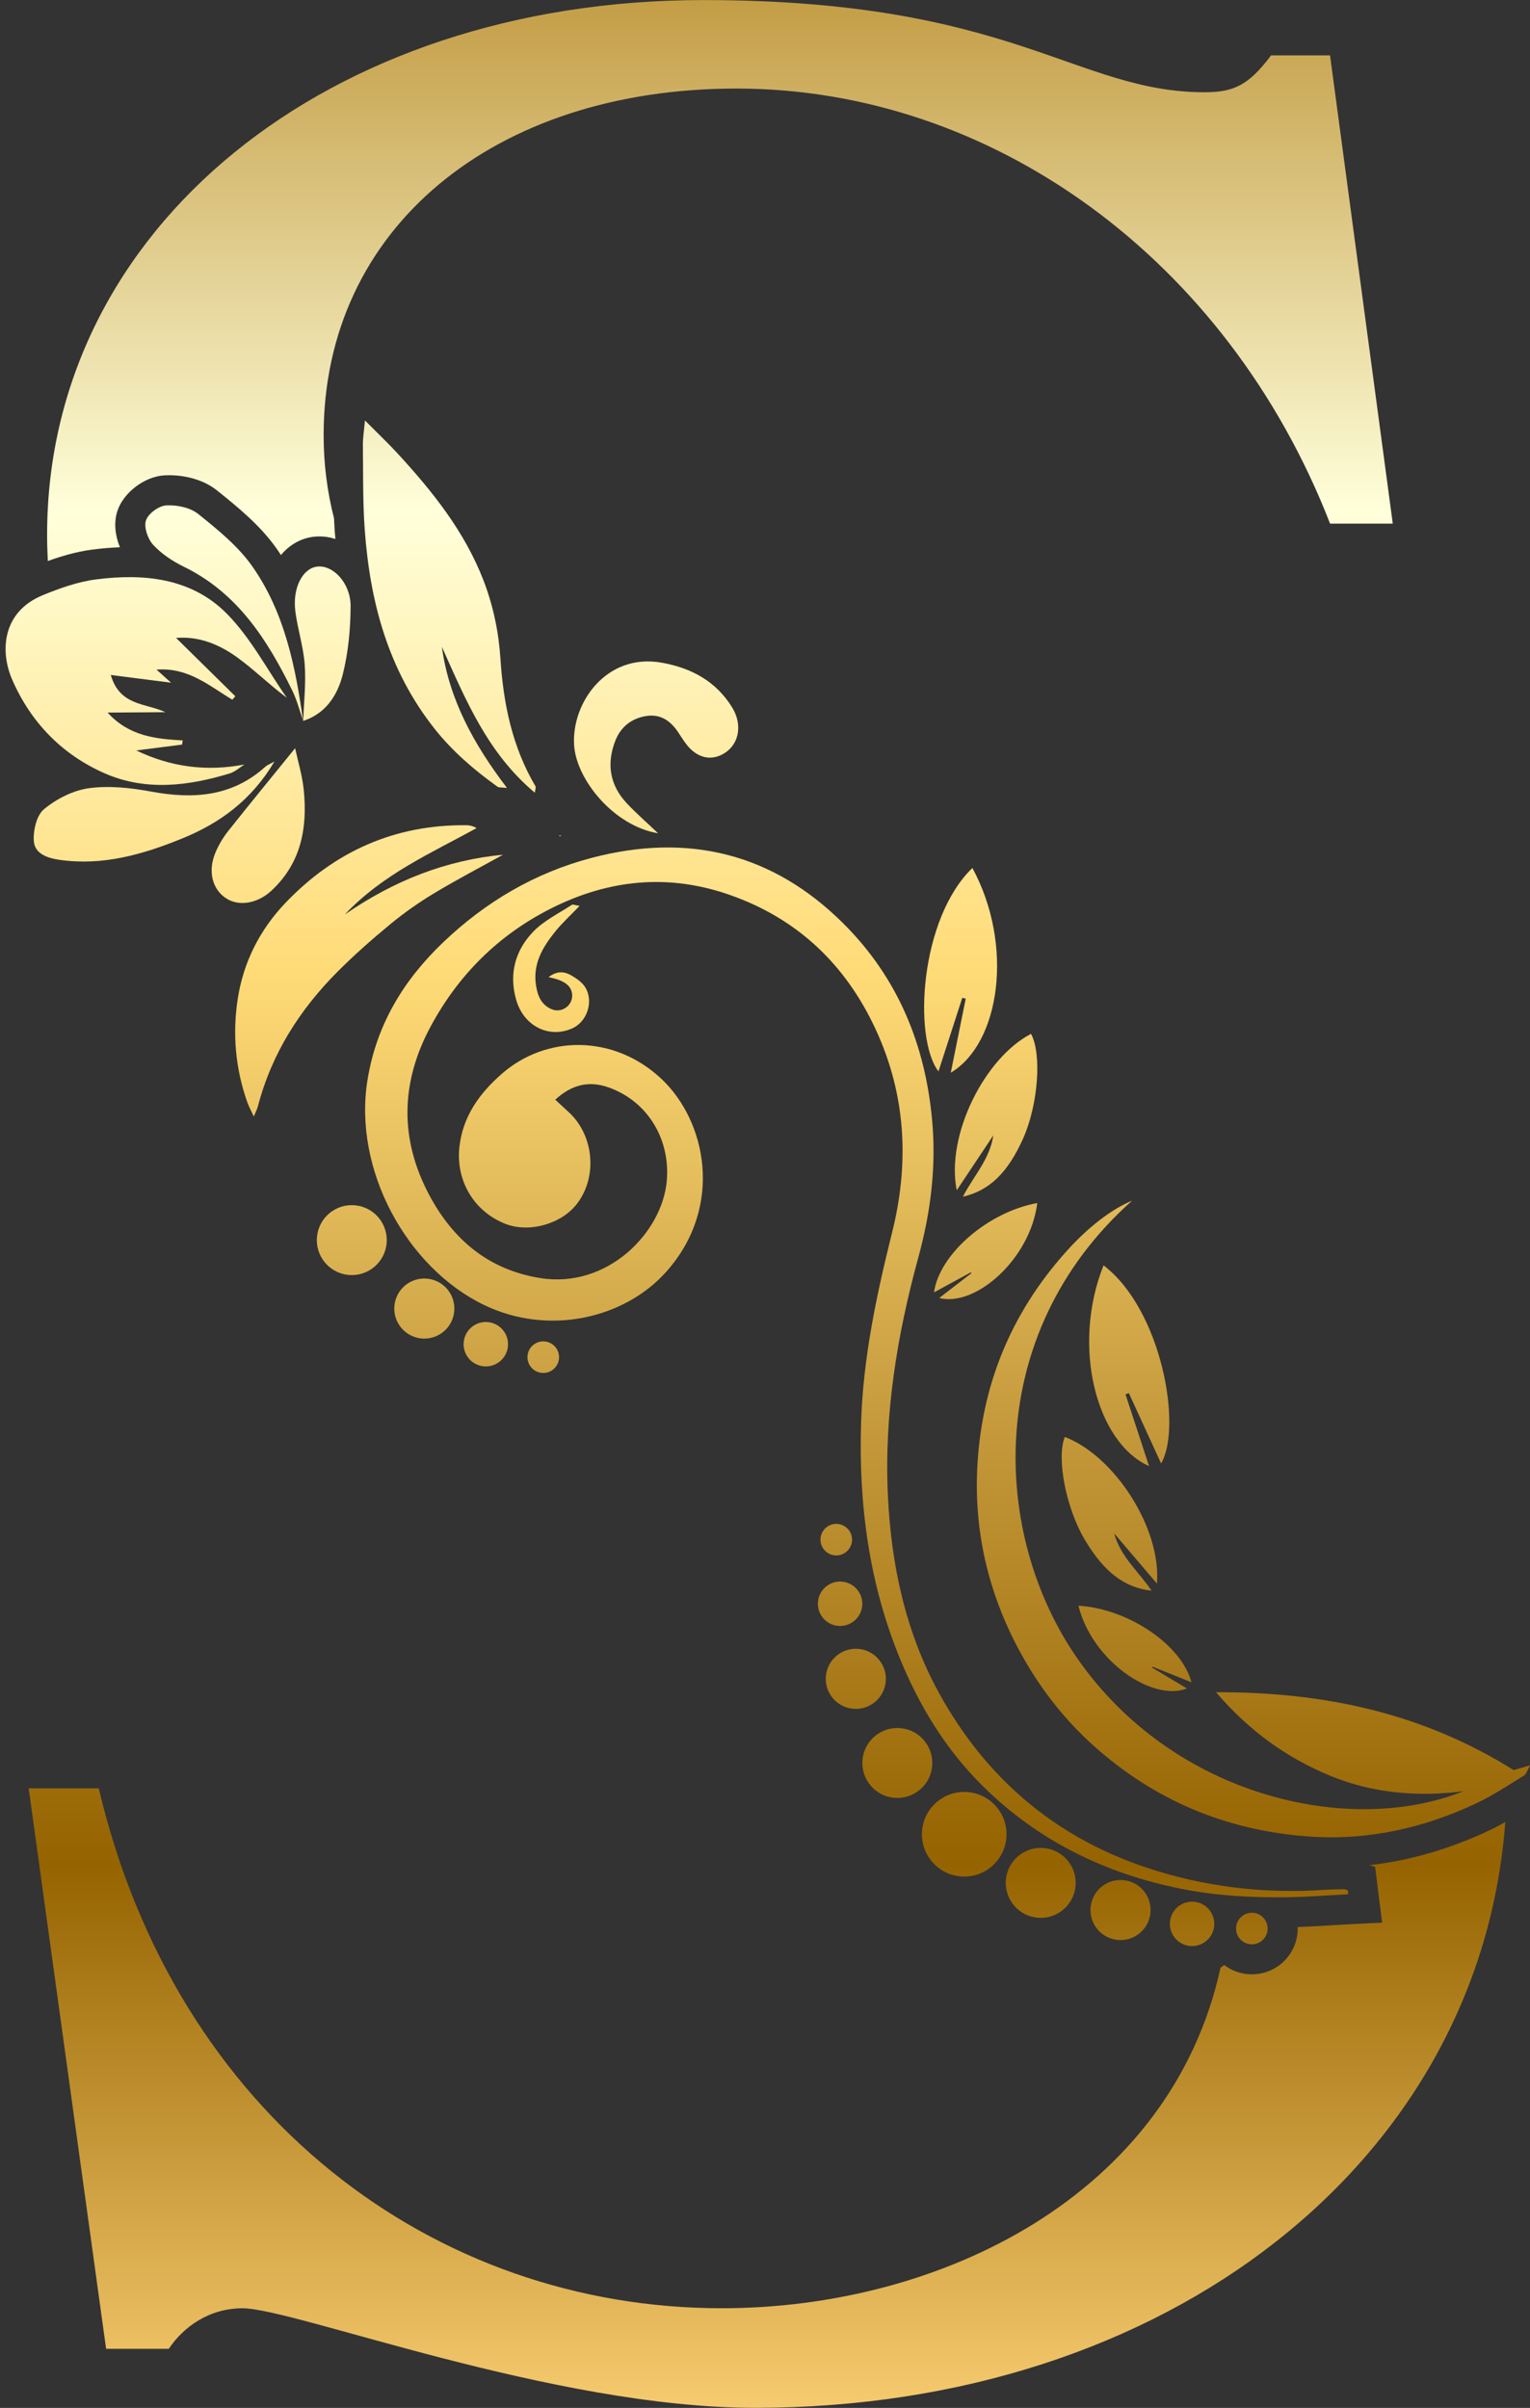
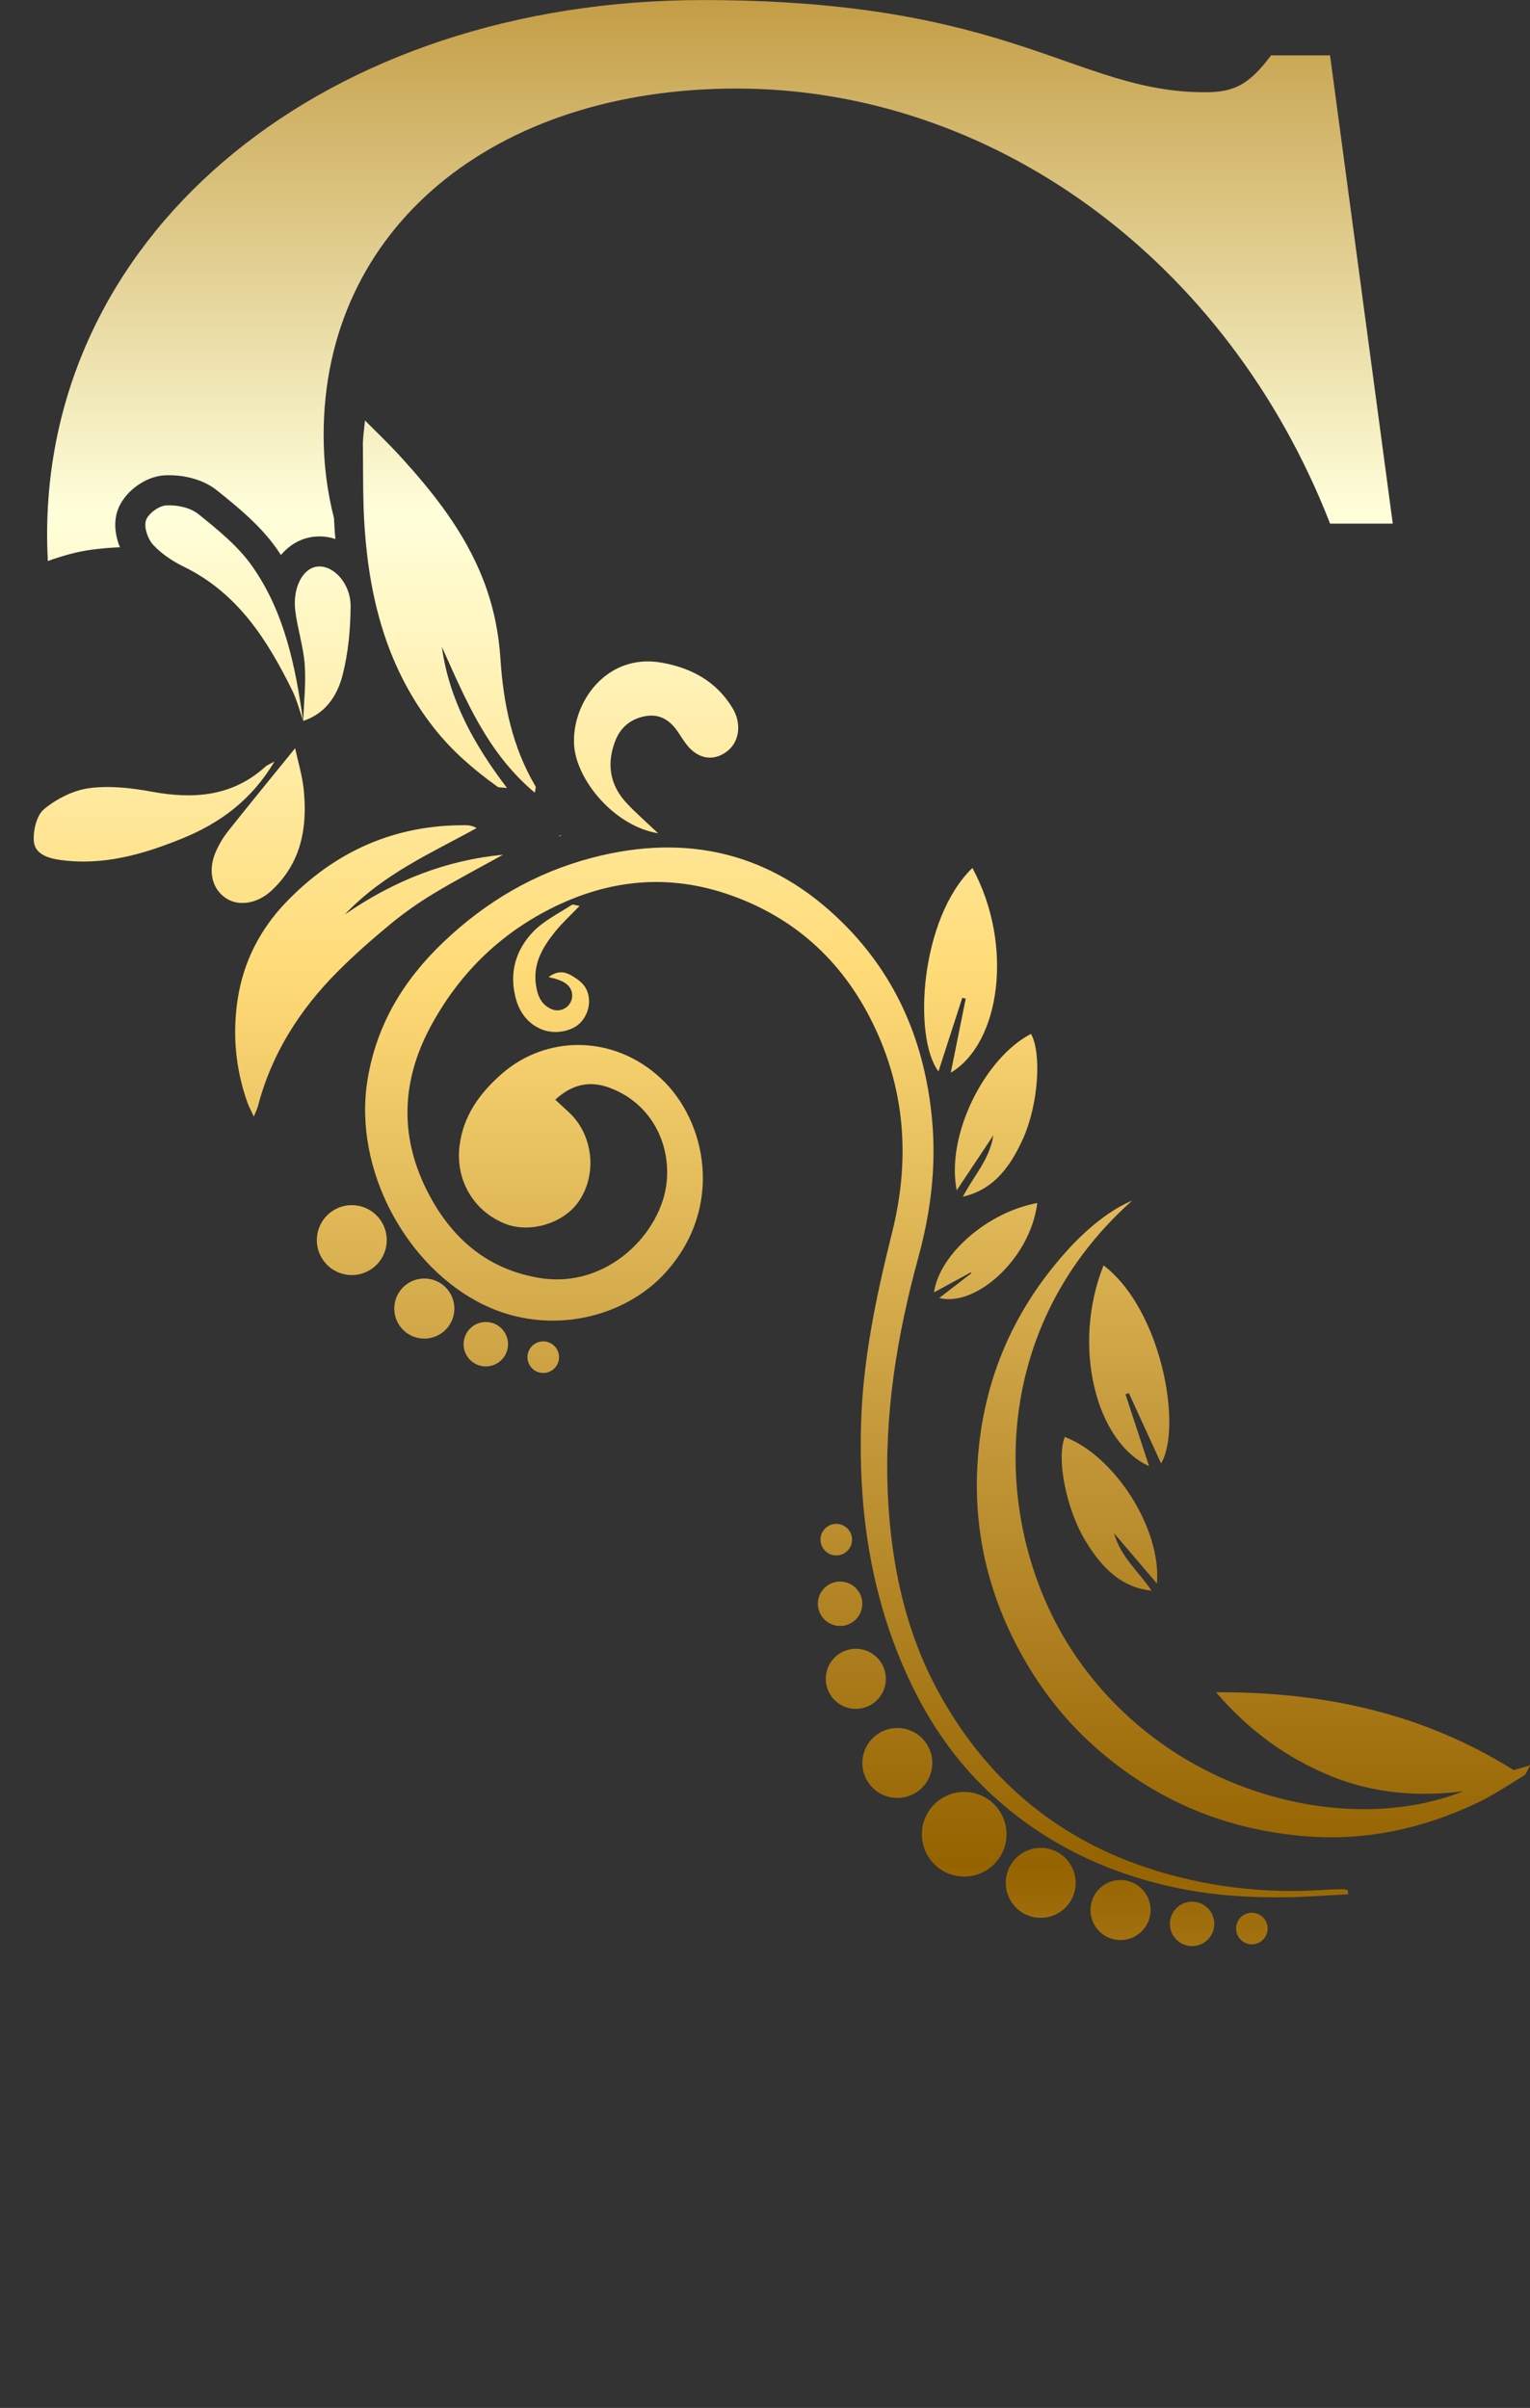
<svg xmlns="http://www.w3.org/2000/svg" xmlns:xlink="http://www.w3.org/1999/xlink" height="789.6" preserveAspectRatio="xMidYMid meet" version="1.0" viewBox="61.3 28.7 501.8 789.6" width="501.8" zoomAndPan="magnify">
  <rect x="61.3" y="28.7" width="501.8" height="789.6" fill="#333333" stroke="none" />
  <g>
    <linearGradient gradientUnits="userSpaceOnUse" id="a" x1="342.266" x2="342.266" xlink:actuate="onLoad" xlink:show="other" xlink:type="simple" y1="10.642" y2="825.628">
      <stop offset="0" stop-color="#caa962" />
      <stop offset="0" stop-color="#bd9336" />
      <stop offset=".228" stop-color="#ffffda" />
      <stop offset=".414" stop-color="#ffdb77" />
      <stop offset=".586" stop-color="#c89d3f" />
      <stop offset=".772" stop-color="#956300" />
      <stop offset="1" stop-color="#facf73" />
    </linearGradient>
    <path d="M206.7,337.66c-13.05,12.45-21.93,27.05-24.87,45.18c-4.78,29.47,12.89,61.5,38.12,73.74 c21.32,10.34,46.3,4.46,59.96-10.95c18.92-21.35,13.04-49.48-1.87-63.32c-15.54-14.42-37.54-14.22-52.11-1.53 c-7.23,6.3-12.78,13.84-13.94,23.88c-1.28,11.1,4.66,21.24,14.99,25.34c7.84,3.11,18.55,0.09,23.65-6.67 c6.73-8.92,5.43-22.45-2.88-30.01c-1.45-1.32-2.89-2.66-4.34-4.01c5.4-4.96,11.06-6.3,17.45-4.04 c13.28,4.7,20.36,17.51,19.11,30.84c-1.58,16.82-19.41,35.21-41.45,31.7c-16.76-2.67-28.48-12.37-36.38-27.13 c-9.97-18.64-9.38-37.3,0.48-55.53c9.07-16.77,22.06-29.76,39.25-38.47c19.02-9.63,38.61-11.58,58.78-4.52 c22.17,7.76,37.97,22.78,47.83,44.05c9.99,21.55,11.09,43.9,5.41,66.63c-5.14,20.58-9.53,41.24-10.18,62.54 c-0.81,26.62,2.59,52.57,12.82,77.39c6.42,15.57,15.06,29.74,27.09,41.62c18.18,17.95,40.16,28.71,65.04,33.67 c11.52,2.3,23.21,2.95,34.92,2.78c6.64-0.1,13.28-0.63,19.92-0.97c-0.05-0.44-0.11-0.87-0.16-1.31c-0.43-0.12-0.85-0.36-1.28-0.35 c-2.02,0.03-4.05,0.06-6.06,0.19c-20.21,1.39-39.96-0.96-59.19-7.45c-30.01-10.13-52.41-29.55-67.55-57.1 c-11.03-20.08-15.69-42.09-16.76-64.86c-1.25-26.62,3.04-52.57,10.02-78.08c4.02-14.72,5.88-29.55,4.5-44.76 c-2.24-24.85-11.23-46.77-29.05-64.55c-23.31-23.26-51.22-29.84-82.61-21.59C236.77,314.89,220.62,324.38,206.7,337.66z" fill="url(#a)" />
    <linearGradient gradientUnits="userSpaceOnUse" id="b" x1="472.405" x2="472.405" xlink:actuate="onLoad" xlink:show="other" xlink:type="simple" y1="10.641" y2="825.629">
      <stop offset="0" stop-color="#caa962" />
      <stop offset="0" stop-color="#bd9336" />
      <stop offset=".228" stop-color="#ffffda" />
      <stop offset=".414" stop-color="#ffdb77" />
      <stop offset=".586" stop-color="#c89d3f" />
      <stop offset=".772" stop-color="#956300" />
      <stop offset="1" stop-color="#facf73" />
    </linearGradient>
    <path d="M381.8,510.52 c-1,21.95,4.26,42.51,14.96,61.51c6.07,10.78,13.69,20.56,23.04,28.97c20.03,18.03,43.46,27.83,70.11,29.88 c19.47,1.5,38.01-2.56,55.57-10.83c5.45-2.57,10.52-5.97,15.68-9.14c0.76-0.46,1.05-1.7,1.98-3.32c-2.38,0.69-3.81,1.11-5.39,1.57 c-29.47-18.48-61.78-25.68-97.63-25.54c11.05,12.87,23.29,21.51,37.28,27.32c13.97,5.79,28.78,7.08,43.83,5.15 c-37.12,14.86-94.77,1.98-126.47-43.39c-28.24-40.42-31.34-106.46,17.83-150.27c-6.77,2.78-14.47,8.74-21.5,16.57 C392.83,459.33,383.04,483.15,381.8,510.52z" fill="url(#b)" />
    <linearGradient gradientUnits="userSpaceOnUse" id="c" x1="208.672" x2="208.672" xlink:actuate="onLoad" xlink:show="other" xlink:type="simple" y1="10.641" y2="825.63">
      <stop offset="0" stop-color="#caa962" />
      <stop offset="0" stop-color="#bd9336" />
      <stop offset=".228" stop-color="#ffffda" />
      <stop offset=".414" stop-color="#ffdb77" />
      <stop offset=".586" stop-color="#c89d3f" />
      <stop offset=".772" stop-color="#956300" />
      <stop offset="1" stop-color="#facf73" />
    </linearGradient>
    <path d="M180.92,202.29 c1.7,23.76,7.67,46.09,22.82,65.27c5.93,7.51,13.04,13.61,20.74,19.13c0.45,0.32,1.23,0.18,3.1,0.4 c-10.92-14.35-19.01-29.06-21.36-46.28c7.77,17.27,14.95,34.85,30.49,47.83c0.17-1.27,0.41-1.77,0.25-2.04 c-7.65-12.93-10.57-27.08-11.53-41.89c-0.57-8.75-2.36-17.38-5.55-25.66c-6.2-16.07-16.72-29.2-28.2-41.67 c-3.11-3.38-6.45-6.54-10.69-10.81c-0.32,3.69-0.7,5.88-0.67,8.06C180.43,183.85,180.26,193.1,180.92,202.29z" fill="url(#c)" />
    <linearGradient gradientUnits="userSpaceOnUse" id="d" x1="182.356" x2="182.356" xlink:actuate="onLoad" xlink:show="other" xlink:type="simple" y1="10.642" y2="825.63">
      <stop offset="0" stop-color="#caa962" />
      <stop offset="0" stop-color="#bd9336" />
      <stop offset=".228" stop-color="#ffffda" />
      <stop offset=".414" stop-color="#ffdb77" />
      <stop offset=".586" stop-color="#c89d3f" />
      <stop offset=".772" stop-color="#956300" />
      <stop offset="1" stop-color="#facf73" />
    </linearGradient>
    <path d="M171.92,347.42 c5.51-5.54,11.41-10.72,17.44-15.7c4.46-3.67,9.23-7.03,14.18-10.02c7.44-4.48,15.15-8.5,22.74-12.72 c-18.56,1.78-35.61,8.36-51.9,19.61c12.63-13.35,28.33-20.11,43.23-28.35c-1.18-0.67-2.2-0.91-3.22-0.93 c-23.56-0.28-43.31,8.57-59.42,25.41c-8.4,8.78-13.83,19.42-15.69,31.49c-1.78,11.48-0.78,22.89,3.13,33.94 c0.48,1.36,1.19,2.63,2.13,4.69c0.69-1.7,1.12-2.48,1.34-3.32C150.35,374.32,159.54,359.87,171.92,347.42z" fill="url(#d)" />
    <linearGradient gradientUnits="userSpaceOnUse" id="e" x1="276.478" x2="276.478" xlink:actuate="onLoad" xlink:show="other" xlink:type="simple" y1="10.642" y2="825.629">
      <stop offset="0" stop-color="#caa962" />
      <stop offset="0" stop-color="#bd9336" />
      <stop offset=".228" stop-color="#ffffda" />
      <stop offset=".414" stop-color="#ffdb77" />
      <stop offset=".586" stop-color="#c89d3f" />
      <stop offset=".772" stop-color="#956300" />
      <stop offset="1" stop-color="#facf73" />
    </linearGradient>
    <path d="M249.6,273.17 c0.79,11.28,13.04,26.38,27.53,28.78c-3.91-3.73-7.27-6.64-10.3-9.88c-5.63-6.02-6.64-13.1-3.67-20.59 c1.75-4.42,5.27-7.22,10.08-7.98c4.84-0.76,8.12,1.7,10.65,5.57c1.11,1.69,2.18,3.46,3.56,4.91c3.6,3.77,8.12,4.16,12.1,1.26 c4.24-3.08,5.18-9.17,1.91-14.5c-5.29-8.62-13.36-12.98-23.1-14.73C260.09,242.74,248.64,259.33,249.6,273.17z" fill="url(#e)" />
    <linearGradient gradientUnits="userSpaceOnUse" id="f" x1="376.349" x2="376.349" xlink:actuate="onLoad" xlink:show="other" xlink:type="simple" y1="10.644" y2="825.628">
      <stop offset="0" stop-color="#caa962" />
      <stop offset="0" stop-color="#bd9336" />
      <stop offset=".228" stop-color="#ffffda" />
      <stop offset=".414" stop-color="#ffdb77" />
      <stop offset=".586" stop-color="#c89d3f" />
      <stop offset=".772" stop-color="#956300" />
      <stop offset="1" stop-color="#facf73" />
    </linearGradient>
    <path d="M369.09,380.05 c2.7-8.35,5.25-16.24,7.81-24.14c0.38,0.09,0.75,0.19,1.13,0.28c-1.62,8-3.23,16-4.9,24.27c16.31-9.72,20.73-41.99,7.09-67.13 C363.02,329.91,360.7,368.95,369.09,380.05z" fill="url(#f)" />
    <linearGradient gradientUnits="userSpaceOnUse" id="g" x1="387.983" x2="387.983" xlink:actuate="onLoad" xlink:show="other" xlink:type="simple" y1="10.643" y2="825.628">
      <stop offset="0" stop-color="#caa962" />
      <stop offset="0" stop-color="#bd9336" />
      <stop offset=".228" stop-color="#ffffda" />
      <stop offset=".414" stop-color="#ffdb77" />
      <stop offset=".586" stop-color="#c89d3f" />
      <stop offset=".772" stop-color="#956300" />
      <stop offset="1" stop-color="#facf73" />
    </linearGradient>
    <path d="M375.08,419.03 c3.9-5.85,7.79-11.69,12.01-18.03c-1.22,7.98-6.53,13.38-9.99,20.12c8.76-1.99,14.79-7.98,19.75-19.07 c4.93-11.02,6.19-27.71,2.6-34.32C384.31,375.53,371.45,400.88,375.08,419.03z" fill="url(#g)" />
    <linearGradient gradientUnits="userSpaceOnUse" id="h" x1="384.563" x2="384.563" xlink:actuate="onLoad" xlink:show="other" xlink:type="simple" y1="10.639" y2="825.629">
      <stop offset="0" stop-color="#caa962" />
      <stop offset="0" stop-color="#bd9336" />
      <stop offset=".228" stop-color="#ffffda" />
      <stop offset=".414" stop-color="#ffdb77" />
      <stop offset=".586" stop-color="#c89d3f" />
      <stop offset=".772" stop-color="#956300" />
      <stop offset="1" stop-color="#facf73" />
    </linearGradient>
    <path d="M367.63,452.5 c4.37-2.38,8.22-4.47,12.07-6.57c0.07,0.09,0.14,0.18,0.21,0.27c-3.41,2.63-6.83,5.26-10.57,8.14 c11.94,3.06,29.89-12.82,32.16-31.14C385.54,426.07,369.43,439.77,367.63,452.5z" fill="url(#h)" />
    <linearGradient gradientUnits="userSpaceOnUse" id="i" x1="431.661" x2="431.661" xlink:actuate="onLoad" xlink:show="other" xlink:type="simple" y1="10.643" y2="825.626">
      <stop offset="0" stop-color="#caa962" />
      <stop offset="0" stop-color="#bd9336" />
      <stop offset=".228" stop-color="#ffffda" />
      <stop offset=".414" stop-color="#ffdb77" />
      <stop offset=".586" stop-color="#c89d3f" />
      <stop offset=".772" stop-color="#956300" />
      <stop offset="1" stop-color="#facf73" />
    </linearGradient>
    <path d="M438.16,509.47 c-2.63-8.02-5.17-15.77-7.72-23.53c0.36-0.14,0.73-0.27,1.09-0.41c3.46,7.54,6.92,15.08,10.58,23.06 c7.02-12.01,0.14-50.5-18.88-64.95C412.65,470.2,420.82,501.73,438.16,509.47z" fill="url(#i)" />
    <linearGradient gradientUnits="userSpaceOnUse" id="j" x1="425.174" x2="425.174" xlink:actuate="onLoad" xlink:show="other" xlink:type="simple" y1="10.641" y2="825.627">
      <stop offset="0" stop-color="#caa962" />
      <stop offset="0" stop-color="#bd9336" />
      <stop offset=".228" stop-color="#ffffda" />
      <stop offset=".414" stop-color="#ffdb77" />
      <stop offset=".586" stop-color="#c89d3f" />
      <stop offset=".772" stop-color="#956300" />
      <stop offset="1" stop-color="#facf73" />
    </linearGradient>
    <path d="M417.13,533.7 c6.22,10.43,12.92,15.67,21.85,16.62c-4.22-6.29-10.13-11.03-12.28-18.81c4.94,5.8,9.49,11.15,14.05,16.49 c1.48-18.46-14.28-42.12-30.23-48.08C407.73,506.91,410.94,523.33,417.13,533.7z" fill="url(#j)" />
    <linearGradient gradientUnits="userSpaceOnUse" id="k" x1="433.536" x2="433.536" xlink:actuate="onLoad" xlink:show="other" xlink:type="simple" y1="10.642" y2="825.627">
      <stop offset="0" stop-color="#caa962" />
      <stop offset="0" stop-color="#bd9336" />
      <stop offset=".228" stop-color="#ffffda" />
      <stop offset=".414" stop-color="#ffdb77" />
      <stop offset=".586" stop-color="#c89d3f" />
      <stop offset=".772" stop-color="#956300" />
      <stop offset="1" stop-color="#facf73" />
    </linearGradient>
-     <path d="M415,555.24 c4.41,17.93,24.09,31.6,35.59,27.15c-4.05-2.42-7.75-4.64-11.45-6.85c0.06-0.1,0.12-0.2,0.18-0.29c4.07,1.63,8.13,3.26,12.75,5.11 C448.78,567.93,431.18,556.22,415,555.24z" fill="url(#k)" />
    <linearGradient gradientUnits="userSpaceOnUse" id="l" x1="242.059" x2="242.059" xlink:actuate="onLoad" xlink:show="other" xlink:type="simple" y1="10.643" y2="825.63">
      <stop offset="0" stop-color="#caa962" />
      <stop offset="0" stop-color="#bd9336" />
      <stop offset=".228" stop-color="#ffffda" />
      <stop offset=".414" stop-color="#ffdb77" />
      <stop offset=".586" stop-color="#c89d3f" />
      <stop offset=".772" stop-color="#956300" />
      <stop offset="1" stop-color="#facf73" />
    </linearGradient>
    <path d="M242.24,359.65 c-3.28-1.4-4.55-4.13-5.12-7.68c-1.16-7.15,2.13-12.65,6.27-17.78c2.29-2.84,5.02-5.32,8-8.43c-1.39-0.21-2.17-0.58-2.55-0.34 c-4.29,2.82-9.13,5.15-12.63,8.77c-5.93,6.14-8.06,13.88-5.61,22.4c2.48,8.63,10.78,12.75,18.43,9.32 c4.65-2.09,6.99-8.44,4.39-13.17c-0.98-1.79-3.02-3.2-4.88-4.25c-2.06-1.16-4.46-1.57-7.32,0.63c2.52,0.55,4.73,1.19,6.23,2.57 c2.18,2,1.96,5.5-0.37,7.3c-0.01,0.01-0.03,0.02-0.04,0.03C245.67,360.07,243.83,360.33,242.24,359.65z" fill="url(#l)" />
    <linearGradient gradientUnits="userSpaceOnUse" id="m" x1="109.239" x2="109.239" xlink:actuate="onLoad" xlink:show="other" xlink:type="simple" y1="10.643" y2="825.624">
      <stop offset="0" stop-color="#caa962" />
      <stop offset="0" stop-color="#bd9336" />
      <stop offset=".228" stop-color="#ffffda" />
      <stop offset=".414" stop-color="#ffdb77" />
      <stop offset=".586" stop-color="#c89d3f" />
      <stop offset=".772" stop-color="#956300" />
      <stop offset="1" stop-color="#facf73" />
    </linearGradient>
-     <path d="M136.63,282.33 c1.75-0.53,3.24-1.94,4.86-2.94c-12.43,2.39-24.12,0.85-35.5-4.6c5.01-0.64,10.02-1.28,15.03-1.92c0.07-0.46,0.14-0.91,0.2-1.37 c-8.89-0.49-17.62-1.39-24.63-9.13c6.77-0.05,12.86-0.09,18.95-0.13c-6.47-3.04-14.94-1.97-17.91-12.2 c6.77,0.87,13.01,1.66,19.77,2.53c-1.53-1.38-2.78-2.51-4.76-4.29c10.53-0.79,17.36,5.42,24.86,9.86c0.33-0.37,0.65-0.74,0.98-1.12 c-6.37-6.27-12.73-12.53-19.44-19.14c7.53-0.6,14.07,2.12,19.82,6.22c5.66,4.05,10.65,9.05,16.49,13.4 c-6.44-9.25-11.79-19.56-19.58-27.48c-11.59-11.78-27.23-13.34-42.95-11.32c-5.97,0.77-11.91,2.88-17.53,5.19 c-13.42,5.53-13.96,18.54-10.02,27.62c6.14,14.13,16.49,24.75,30.55,30.86C109.16,288.16,123.05,286.46,136.63,282.33z" fill="url(#m)" />
    <linearGradient gradientUnits="userSpaceOnUse" id="n" x1="111.84" x2="111.84" xlink:actuate="onLoad" xlink:show="other" xlink:type="simple" y1="10.643" y2="825.628">
      <stop offset="0" stop-color="#caa962" />
      <stop offset="0" stop-color="#bd9336" />
      <stop offset=".228" stop-color="#ffffda" />
      <stop offset=".414" stop-color="#ffdb77" />
      <stop offset=".586" stop-color="#c89d3f" />
      <stop offset=".772" stop-color="#956300" />
      <stop offset="1" stop-color="#facf73" />
    </linearGradient>
    <path d="M148.35,280.1 c-10.96,9.9-23.72,10.73-37.53,8.17c-6.66-1.23-13.73-2-20.35-1.1c-5.19,0.7-10.64,3.5-14.73,6.87c-2.44,2.01-3.6,7-3.34,10.51 c0.31,4.19,4.6,5.58,8.55,6.13c14.09,1.98,27.16-1.76,40.02-6.99c12.49-5.07,22.85-12.64,30.34-25.27 C149.78,279.28,148.95,279.56,148.35,280.1z" fill="url(#n)" />
    <linearGradient gradientUnits="userSpaceOnUse" id="o" x1="145.983" x2="145.983" xlink:actuate="onLoad" xlink:show="other" xlink:type="simple" y1="10.641" y2="825.629">
      <stop offset="0" stop-color="#caa962" />
      <stop offset="0" stop-color="#bd9336" />
      <stop offset=".228" stop-color="#ffffda" />
      <stop offset=".414" stop-color="#ffdb77" />
      <stop offset=".586" stop-color="#c89d3f" />
      <stop offset=".772" stop-color="#956300" />
      <stop offset="1" stop-color="#facf73" />
    </linearGradient>
    <path d="M160.91,287.61 c-0.49-4.72-1.92-9.35-2.82-13.55c-7.49,9.24-14.82,18.17-22,27.22c-1.66,2.1-3.07,4.5-4.12,6.97c-2.57,6.11-1.08,12.04,3.48,15.02 c4.2,2.75,10.28,1.75,14.86-2.49C160.08,311.73,162.2,300.13,160.91,287.61z" fill="url(#o)" />
    <linearGradient gradientUnits="userSpaceOnUse" id="p" x1="167.142" x2="167.142" xlink:actuate="onLoad" xlink:show="other" xlink:type="simple" y1="10.642" y2="825.63">
      <stop offset="0" stop-color="#caa962" />
      <stop offset="0" stop-color="#bd9336" />
      <stop offset=".228" stop-color="#ffffda" />
      <stop offset=".414" stop-color="#ffdb77" />
      <stop offset=".586" stop-color="#c89d3f" />
      <stop offset=".772" stop-color="#956300" />
      <stop offset="1" stop-color="#facf73" />
    </linearGradient>
    <path d="M160.75,265.1 C160.75,265.09,160.75,265.09,160.75,265.1c7.42-2.42,11.26-8.45,12.96-15.2c1.82-7.23,2.54-14.9,2.58-22.39 c0.04-7.62-5.82-13.7-11.05-13c-4.73,0.63-8.05,7.03-7.08,14.64c0.75,5.88,2.66,11.63,3.08,17.51c0.44,6.1-0.27,12.27-0.49,18.42 c-0.02-0.05-0.03-0.1-0.05-0.15c0.01,0.11,0.03,0.22,0.05,0.32L160.75,265.1z" fill="url(#p)" />
    <linearGradient gradientUnits="userSpaceOnUse" id="q" x1="134.828" x2="134.828" xlink:actuate="onLoad" xlink:show="other" xlink:type="simple" y1="10.642" y2="825.631">
      <stop offset="0" stop-color="#caa962" />
      <stop offset="0" stop-color="#bd9336" />
      <stop offset=".228" stop-color="#ffffda" />
      <stop offset=".414" stop-color="#ffdb77" />
      <stop offset=".586" stop-color="#c89d3f" />
      <stop offset=".772" stop-color="#956300" />
      <stop offset="1" stop-color="#facf73" />
    </linearGradient>
    <path d="M109.17,199.34 c-0.74,2.24,0.6,6.11,2.36,8.02c2.73,2.96,6.37,5.38,10.04,7.17c17.59,8.57,27.37,23.89,35.57,40.58c1.53,3.11,2.39,6.54,3.55,9.83 c-2.52-17.87-6.11-35.55-16.68-50.57c-4.65-6.61-11.3-11.99-17.69-17.12c-2.64-2.12-7.01-3.02-10.51-2.82 C113.41,194.56,109.91,197.11,109.17,199.34z" fill="url(#q)" />
    <linearGradient gradientUnits="userSpaceOnUse" id="r" x1="471.872" x2="471.872" xlink:actuate="onLoad" xlink:show="other" xlink:type="simple" y1="10.644" y2="825.628">
      <stop offset="0" stop-color="#caa962" />
      <stop offset="0" stop-color="#bd9336" />
      <stop offset=".228" stop-color="#ffffda" />
      <stop offset=".414" stop-color="#ffdb77" />
      <stop offset=".586" stop-color="#c89d3f" />
      <stop offset=".772" stop-color="#956300" />
      <stop offset="1" stop-color="#facf73" />
    </linearGradient>
    <path d="M476.12,658.14 c-1.64-2.35-4.86-2.92-7.21-1.28c-2.34,1.64-2.92,4.86-1.28,7.21c1.64,2.34,4.86,2.92,7.21,1.28 C477.18,663.71,477.75,660.48,476.12,658.14z" fill="url(#r)" />
    <linearGradient gradientUnits="userSpaceOnUse" id="s" x1="335.573" x2="335.573" xlink:actuate="onLoad" xlink:show="other" xlink:type="simple" y1="10.634" y2="825.633">
      <stop offset="0" stop-color="#caa962" />
      <stop offset="0" stop-color="#bd9336" />
      <stop offset=".228" stop-color="#ffffda" />
      <stop offset=".414" stop-color="#ffdb77" />
      <stop offset=".586" stop-color="#c89d3f" />
      <stop offset=".772" stop-color="#956300" />
      <stop offset="1" stop-color="#facf73" />
    </linearGradient>
    <path d="M339.82,530.62 c-1.64-2.34-4.86-2.92-7.21-1.28c-2.34,1.64-2.92,4.86-1.28,7.21c1.64,2.34,4.86,2.92,7.21,1.28 C340.88,536.19,341.45,532.96,339.82,530.62z" fill="url(#s)" />
    <linearGradient gradientUnits="userSpaceOnUse" id="t" x1="239.478" x2="239.478" xlink:actuate="onLoad" xlink:show="other" xlink:type="simple" y1="10.644" y2="825.628">
      <stop offset="0" stop-color="#caa962" />
      <stop offset="0" stop-color="#bd9336" />
      <stop offset=".228" stop-color="#ffffda" />
      <stop offset=".414" stop-color="#ffdb77" />
      <stop offset=".586" stop-color="#c89d3f" />
      <stop offset=".772" stop-color="#956300" />
      <stop offset="1" stop-color="#facf73" />
    </linearGradient>
    <path d="M243.72,470.78 c-1.64-2.34-4.86-2.92-7.21-1.28c-2.35,1.64-2.92,4.86-1.28,7.21c1.64,2.35,4.86,2.92,7.21,1.28S245.36,473.13,243.72,470.78z" fill="url(#t)" />
    <linearGradient gradientUnits="userSpaceOnUse" id="u" x1="452.269" x2="452.269" xlink:actuate="onLoad" xlink:show="other" xlink:type="simple" y1="10.645" y2="825.629">
      <stop offset="0" stop-color="#caa962" />
      <stop offset="0" stop-color="#bd9336" />
      <stop offset=".228" stop-color="#ffffda" />
      <stop offset=".414" stop-color="#ffdb77" />
      <stop offset=".586" stop-color="#c89d3f" />
      <stop offset=".772" stop-color="#956300" />
      <stop offset="1" stop-color="#facf73" />
    </linearGradient>
    <path d="M458.25,655.41 c-2.3-3.3-6.84-4.11-10.14-1.81c-3.3,2.3-4.11,6.84-1.81,10.14c2.3,3.3,6.84,4.11,10.14,1.81 C459.74,663.25,460.55,658.71,458.25,655.41z" fill="url(#u)" />
    <linearGradient gradientUnits="userSpaceOnUse" id="v" x1="336.829" x2="336.829" xlink:actuate="onLoad" xlink:show="other" xlink:type="simple" y1="10.642" y2="825.629">
      <stop offset="0" stop-color="#caa962" />
      <stop offset="0" stop-color="#bd9336" />
      <stop offset=".228" stop-color="#ffffda" />
      <stop offset=".414" stop-color="#ffdb77" />
      <stop offset=".586" stop-color="#c89d3f" />
      <stop offset=".772" stop-color="#956300" />
      <stop offset="1" stop-color="#facf73" />
    </linearGradient>
    <path d="M342.8,550.44 c-2.3-3.3-6.84-4.11-10.14-1.81c-3.3,2.3-4.11,6.84-1.81,10.14c2.3,3.3,6.84,4.11,10.14,1.81 C344.3,558.28,345.11,553.74,342.8,550.44z" fill="url(#v)" />
    <linearGradient gradientUnits="userSpaceOnUse" id="w" x1="220.632" x2="220.632" xlink:actuate="onLoad" xlink:show="other" xlink:type="simple" y1="10.64" y2="825.628">
      <stop offset="0" stop-color="#caa962" />
      <stop offset="0" stop-color="#bd9336" />
      <stop offset=".228" stop-color="#ffffda" />
      <stop offset=".414" stop-color="#ffdb77" />
      <stop offset=".586" stop-color="#c89d3f" />
      <stop offset=".772" stop-color="#956300" />
      <stop offset="1" stop-color="#facf73" />
    </linearGradient>
    <path d="M226.61,465.33 c-2.3-3.3-6.84-4.11-10.14-1.81c-3.3,2.3-4.11,6.84-1.81,10.14c2.3,3.3,6.84,4.11,10.14,1.81 C228.1,473.17,228.91,468.63,226.61,465.33z" fill="url(#w)" />
    <linearGradient gradientUnits="userSpaceOnUse" id="x" x1="428.805" x2="428.805" xlink:actuate="onLoad" xlink:show="other" xlink:type="simple" y1="10.641" y2="825.629">
      <stop offset="0" stop-color="#caa962" />
      <stop offset="0" stop-color="#bd9336" />
      <stop offset=".228" stop-color="#ffffda" />
      <stop offset=".414" stop-color="#ffdb77" />
      <stop offset=".586" stop-color="#c89d3f" />
      <stop offset=".772" stop-color="#956300" />
      <stop offset="1" stop-color="#facf73" />
    </linearGradient>
    <path d="M436.89,649.4 c-3.11-4.46-9.26-5.56-13.72-2.45c-4.46,3.11-5.56,9.26-2.45,13.72c3.11,4.47,9.26,5.56,13.72,2.45 C438.91,660.01,440,653.87,436.89,649.4z" fill="url(#x)" />
    <linearGradient gradientUnits="userSpaceOnUse" id="y" x1="341.983" x2="341.983" xlink:actuate="onLoad" xlink:show="other" xlink:type="simple" y1="10.632" y2="825.632">
      <stop offset="0" stop-color="#caa962" />
      <stop offset="0" stop-color="#bd9336" />
      <stop offset=".228" stop-color="#ffffda" />
      <stop offset=".414" stop-color="#ffdb77" />
      <stop offset=".586" stop-color="#c89d3f" />
      <stop offset=".772" stop-color="#956300" />
      <stop offset="1" stop-color="#facf73" />
    </linearGradient>
    <path d="M350.07,573.59 c-3.11-4.47-9.26-5.56-13.72-2.45c-4.47,3.11-5.56,9.26-2.45,13.72c3.11,4.47,9.26,5.56,13.72,2.45 C352.09,584.2,353.18,578.05,350.07,573.59z" fill="url(#y)" />
    <linearGradient gradientUnits="userSpaceOnUse" id="z" x1="200.464" x2="200.464" xlink:actuate="onLoad" xlink:show="other" xlink:type="simple" y1="10.645" y2="825.628">
      <stop offset="0" stop-color="#caa962" />
      <stop offset="0" stop-color="#bd9336" />
      <stop offset=".228" stop-color="#ffffda" />
      <stop offset=".414" stop-color="#ffdb77" />
      <stop offset=".586" stop-color="#c89d3f" />
      <stop offset=".772" stop-color="#956300" />
      <stop offset="1" stop-color="#facf73" />
    </linearGradient>
    <path d="M208.55,452.17 c-3.11-4.46-9.26-5.56-13.72-2.45c-4.46,3.11-5.56,9.26-2.45,13.72c3.11,4.47,9.26,5.56,13.72,2.45 C210.57,462.78,211.66,456.63,208.55,452.17z" fill="url(#z)" />
    <linearGradient gradientUnits="userSpaceOnUse" id="A" x1="402.629" x2="402.629" xlink:actuate="onLoad" xlink:show="other" xlink:type="simple" y1="10.647" y2="825.628">
      <stop offset="0" stop-color="#caa962" />
      <stop offset="0" stop-color="#bd9336" />
      <stop offset=".228" stop-color="#ffffda" />
      <stop offset=".414" stop-color="#ffdb77" />
      <stop offset=".586" stop-color="#c89d3f" />
      <stop offset=".772" stop-color="#956300" />
      <stop offset="1" stop-color="#facf73" />
    </linearGradient>
    <path d="M412.04,639.57 c-3.62-5.2-10.77-6.47-15.97-2.85c-5.2,3.62-6.47,10.77-2.85,15.97c3.62,5.2,10.77,6.47,15.97,2.85 C414.39,651.91,415.66,644.76,412.04,639.57z" fill="url(#A)" />
    <linearGradient gradientUnits="userSpaceOnUse" id="B" x1="355.606" x2="355.606" xlink:actuate="onLoad" xlink:show="other" xlink:type="simple" y1="10.646" y2="825.627">
      <stop offset="0" stop-color="#caa962" />
      <stop offset="0" stop-color="#bd9336" />
      <stop offset=".228" stop-color="#ffffda" />
      <stop offset=".414" stop-color="#ffdb77" />
      <stop offset=".586" stop-color="#c89d3f" />
      <stop offset=".772" stop-color="#956300" />
      <stop offset="1" stop-color="#facf73" />
    </linearGradient>
    <path d="M365.01,600.26 c-3.62-5.2-10.77-6.47-15.97-2.85c-5.2,3.62-6.47,10.77-2.85,15.97c3.62,5.2,10.77,6.47,15.97,2.85 C367.36,612.61,368.64,605.46,365.01,600.26z" fill="url(#B)" />
    <linearGradient gradientUnits="userSpaceOnUse" id="C" x1="176.679" x2="176.679" xlink:actuate="onLoad" xlink:show="other" xlink:type="simple" y1="10.639" y2="825.634">
      <stop offset="0" stop-color="#caa962" />
      <stop offset="0" stop-color="#bd9336" />
      <stop offset=".228" stop-color="#ffffda" />
      <stop offset=".414" stop-color="#ffdb77" />
      <stop offset=".586" stop-color="#c89d3f" />
      <stop offset=".772" stop-color="#956300" />
      <stop offset="1" stop-color="#facf73" />
    </linearGradient>
    <path d="M186.09,428.8 c-3.62-5.2-10.77-6.47-15.97-2.85s-6.47,10.77-2.85,15.97c3.62,5.2,10.77,6.47,15.97,2.85 C188.44,441.14,189.71,433.99,186.09,428.8z" fill="url(#C)" />
    <linearGradient gradientUnits="userSpaceOnUse" id="D" x1="297.415" x2="297.415" xlink:actuate="onLoad" xlink:show="other" xlink:type="simple" y1="10.642" y2="825.627">
      <stop offset="0" stop-color="#caa962" />
      <stop offset="0" stop-color="#bd9336" />
      <stop offset=".228" stop-color="#ffffda" />
      <stop offset=".414" stop-color="#ffdb77" />
      <stop offset=".586" stop-color="#c89d3f" />
      <stop offset=".772" stop-color="#956300" />
      <stop offset="1" stop-color="#facf73" />
    </linearGradient>
    <path d="M91.55,208.93 c3.19-0.41,6.18-0.66,9.08-0.77c-1.52-3.71-2.1-8.04-0.82-11.92c2.01-6.07,8.94-11.3,15.46-11.67c0.5-0.03,1-0.04,1.52-0.04 c2.85,0,10.09,0.49,15.73,5.03c6.6,5.31,14.08,11.32,19.57,19.13c0.47,0.67,0.9,1.35,1.35,2.02c2.71-3.24,6.32-5.41,10.5-5.97 c0.71-0.09,1.43-0.14,2.14-0.14c1.77,0,3.52,0.29,5.22,0.84c-0.07-0.82-0.15-1.62-0.21-2.44c-0.1-1.44-0.17-2.88-0.24-4.32 c-2.23-8.74-3.41-17.82-3.41-27.28c0-67.71,55.62-113.66,135.42-113.66c83.43,0,160.81,55.62,194.67,142.67h20.56L497.52,46.86 h-19.35c-7.25,9.67-12.09,12.09-21.76,12.09c-42.32,0-62.87-30.23-164.44-30.23c-123.33,0-215.22,74.96-215.22,175.32 c0,2.91,0.09,5.78,0.23,8.63C81.38,211.09,86.38,209.6,91.55,208.93z" fill="url(#D)" />
    <linearGradient gradientUnits="userSpaceOnUse" id="E" x1="312.853" x2="312.853" xlink:actuate="onLoad" xlink:show="other" xlink:type="simple" y1="10.643" y2="825.63">
      <stop offset="0" stop-color="#caa962" />
      <stop offset="0" stop-color="#bd9336" />
      <stop offset=".228" stop-color="#ffffda" />
      <stop offset=".414" stop-color="#ffdb77" />
      <stop offset=".586" stop-color="#c89d3f" />
      <stop offset=".772" stop-color="#956300" />
      <stop offset="1" stop-color="#facf73" />
    </linearGradient>
-     <path d="M549.68,628.96 c-12.93,6.09-26.1,9.89-39.29,11.37l1.92,0.55l0.96,7.74l1.33,10.54l-10.61,0.54c-2.03,0.1-4.06,0.22-6.1,0.35 c-3.59,0.22-7.27,0.43-10.99,0.55c0.03,1.04-0.04,2.09-0.22,3.13c-0.7,3.95-2.91,7.4-6.2,9.69c-2.54,1.77-5.51,2.7-8.6,2.7 c0,0,0,0,0,0c-3.32,0-6.5-1.1-9.08-3.05c-0.24,0.19-0.47,0.38-0.72,0.56c-0.15,0.11-0.31,0.2-0.47,0.3 c-16.39,74.73-91.88,111.69-163.58,111.69c-94.31,0-178.95-62.87-204.34-170.48H70.71L96.1,798.93h20.55 c4.84-7.25,13.3-13.3,24.18-13.3c16.93,0,101.56,32.65,168.07,32.65c135.56,0,237.8-81.06,246.1-192.09 C553.27,627.15,551.52,628.1,549.68,628.96z" fill="url(#E)" />
    <linearGradient gradientUnits="userSpaceOnUse" id="F" x1="245.097" x2="245.097" xlink:actuate="onLoad" xlink:show="other" xlink:type="simple" y1="10.634" y2="825.642">
      <stop offset="0" stop-color="#caa962" />
      <stop offset="0" stop-color="#bd9336" />
      <stop offset=".228" stop-color="#ffffda" />
      <stop offset=".414" stop-color="#ffdb77" />
      <stop offset=".586" stop-color="#c89d3f" />
      <stop offset=".772" stop-color="#956300" />
      <stop offset="1" stop-color="#facf73" />
    </linearGradient>
    <path d="M244.72,302.94 c0.25-0.09,0.5-0.18,0.76-0.27l-0.72-0.02L244.72,302.94z" fill="url(#F)" />
    <linearGradient gradientUnits="userSpaceOnUse" id="G" x1="377.531" x2="377.531" xlink:actuate="onLoad" xlink:show="other" xlink:type="simple" y1="10.64" y2="825.63">
      <stop offset="0" stop-color="#caa962" />
      <stop offset="0" stop-color="#bd9336" />
      <stop offset=".228" stop-color="#ffffda" />
      <stop offset=".414" stop-color="#ffdb77" />
      <stop offset=".586" stop-color="#c89d3f" />
      <stop offset=".772" stop-color="#956300" />
      <stop offset="1" stop-color="#facf73" />
    </linearGradient>
    <path d="M388.92,622.25 c-4.39-6.29-13.04-7.83-19.32-3.44c-6.29,4.39-7.83,13.04-3.44,19.32c4.39,6.29,13.04,7.83,19.32,3.44 C391.76,637.19,393.3,628.54,388.92,622.25z" fill="url(#G)" />
  </g>
</svg>